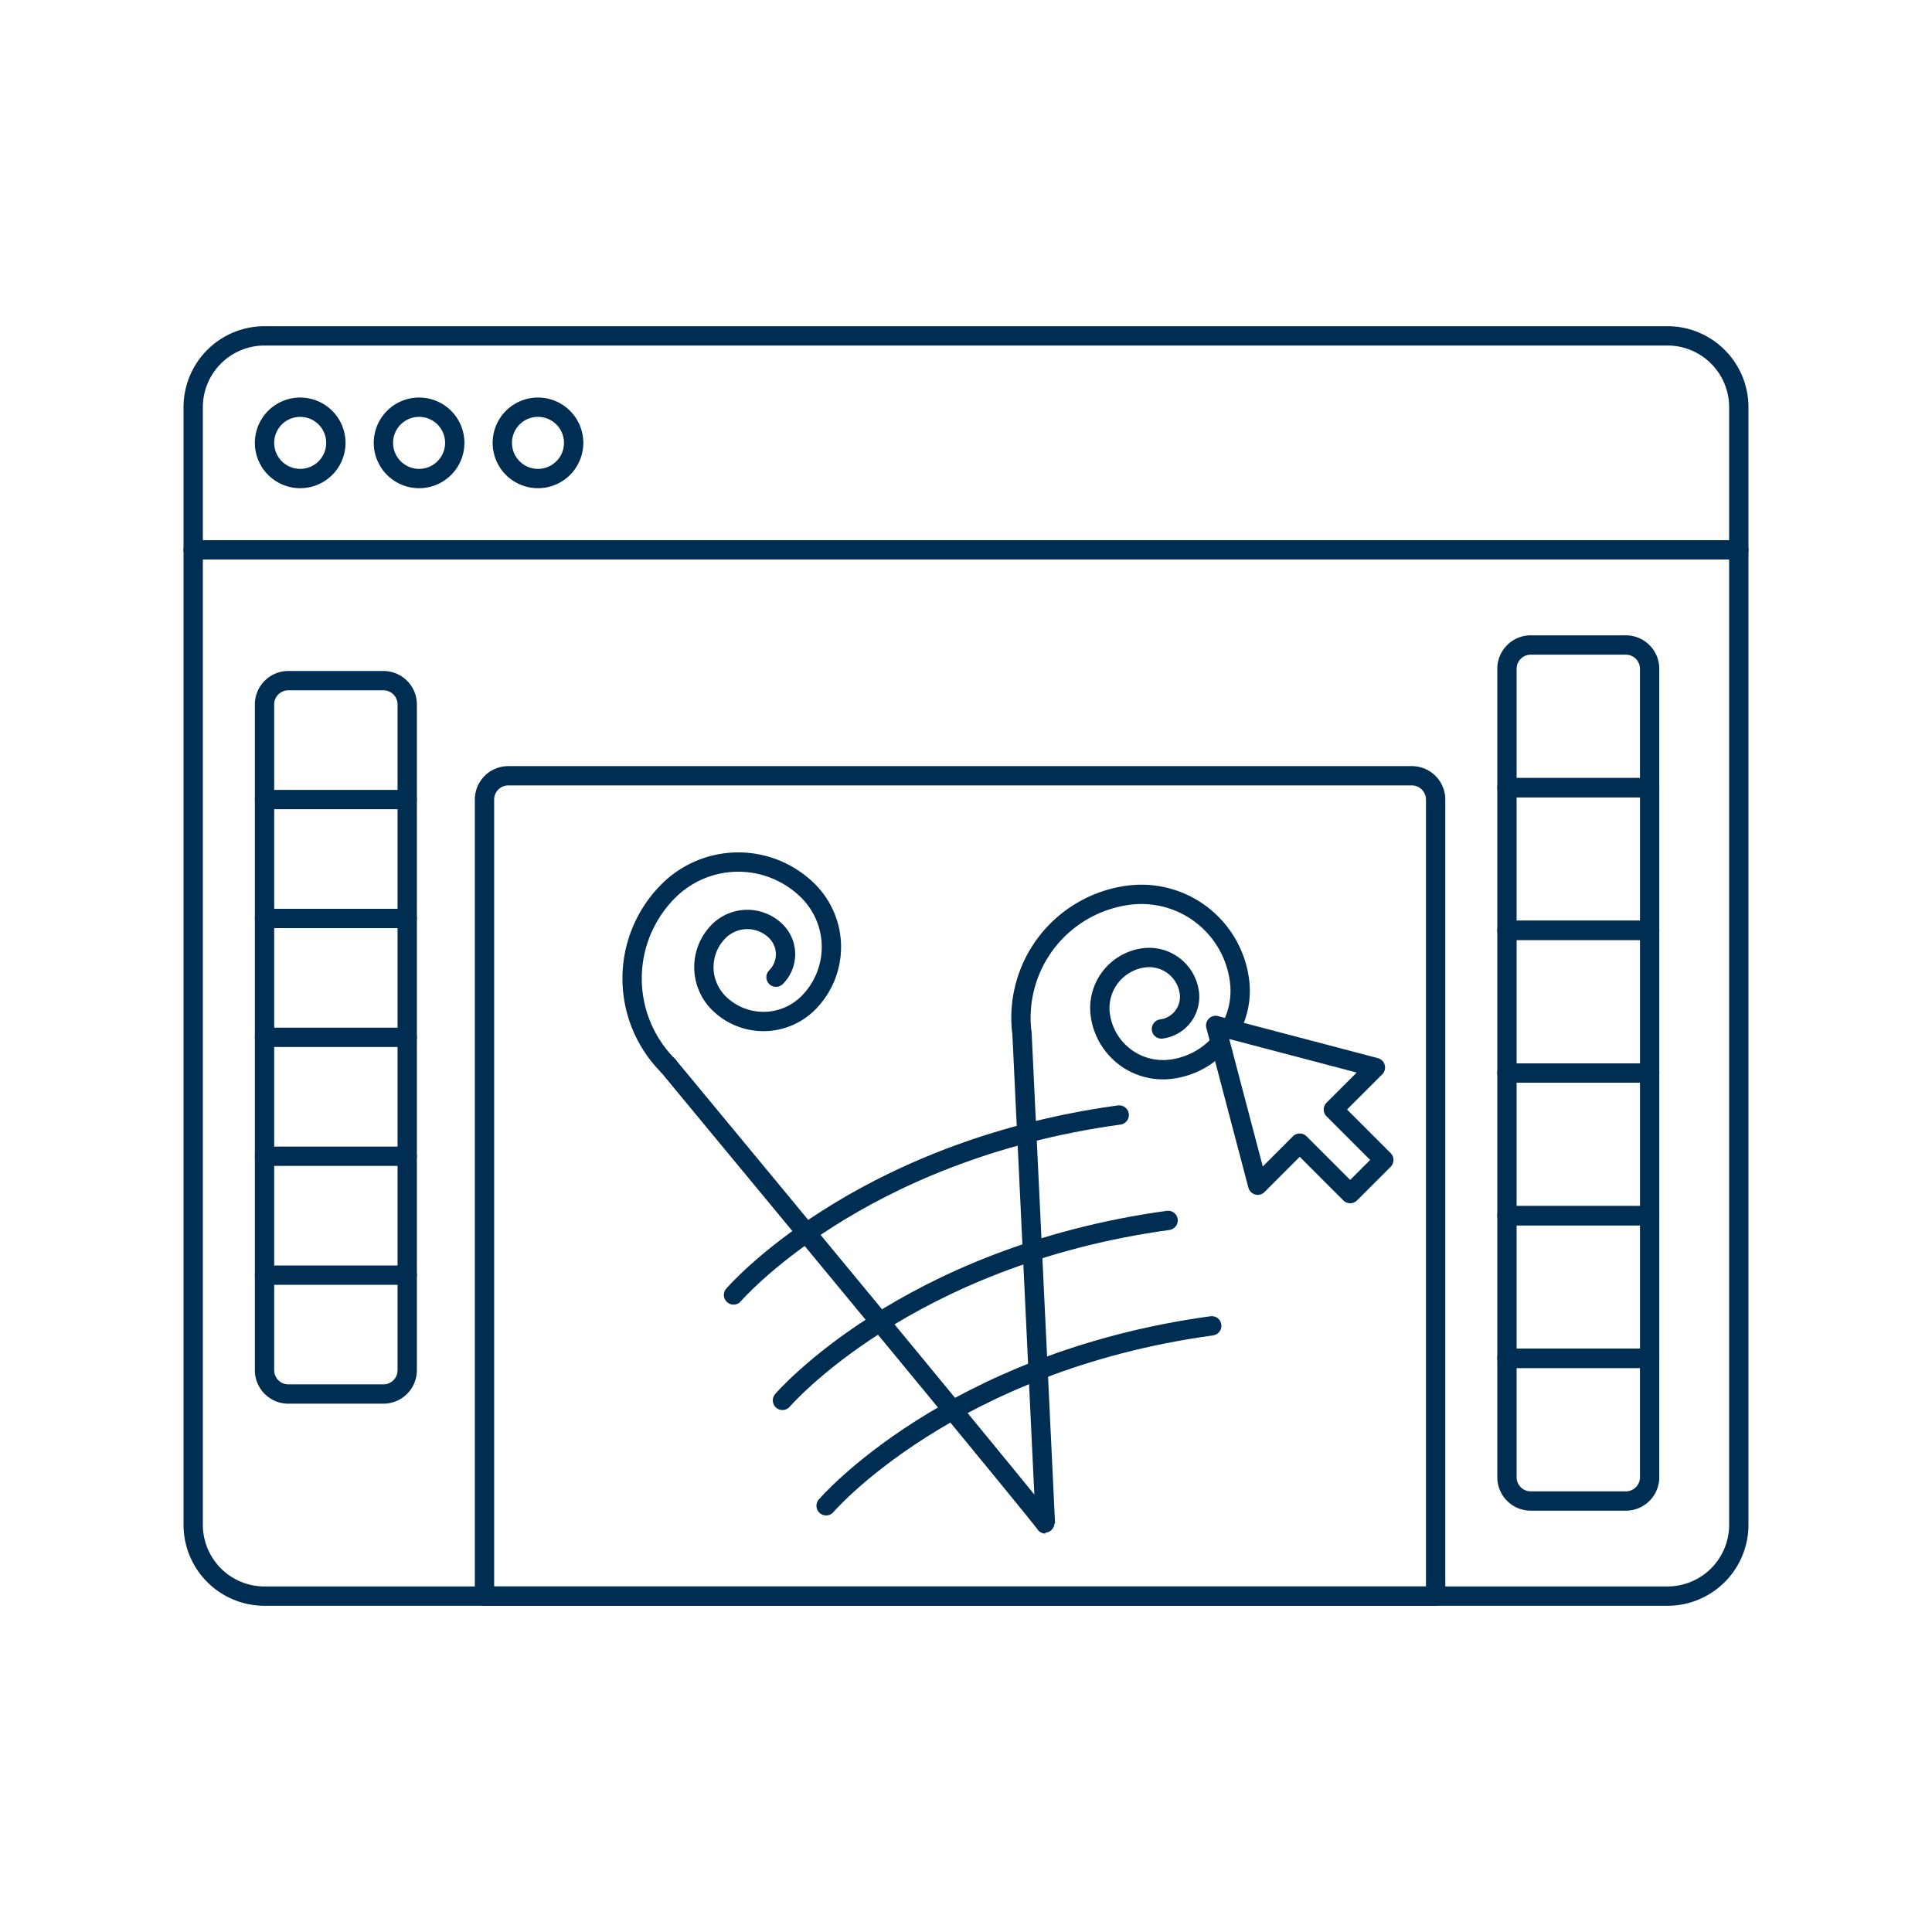
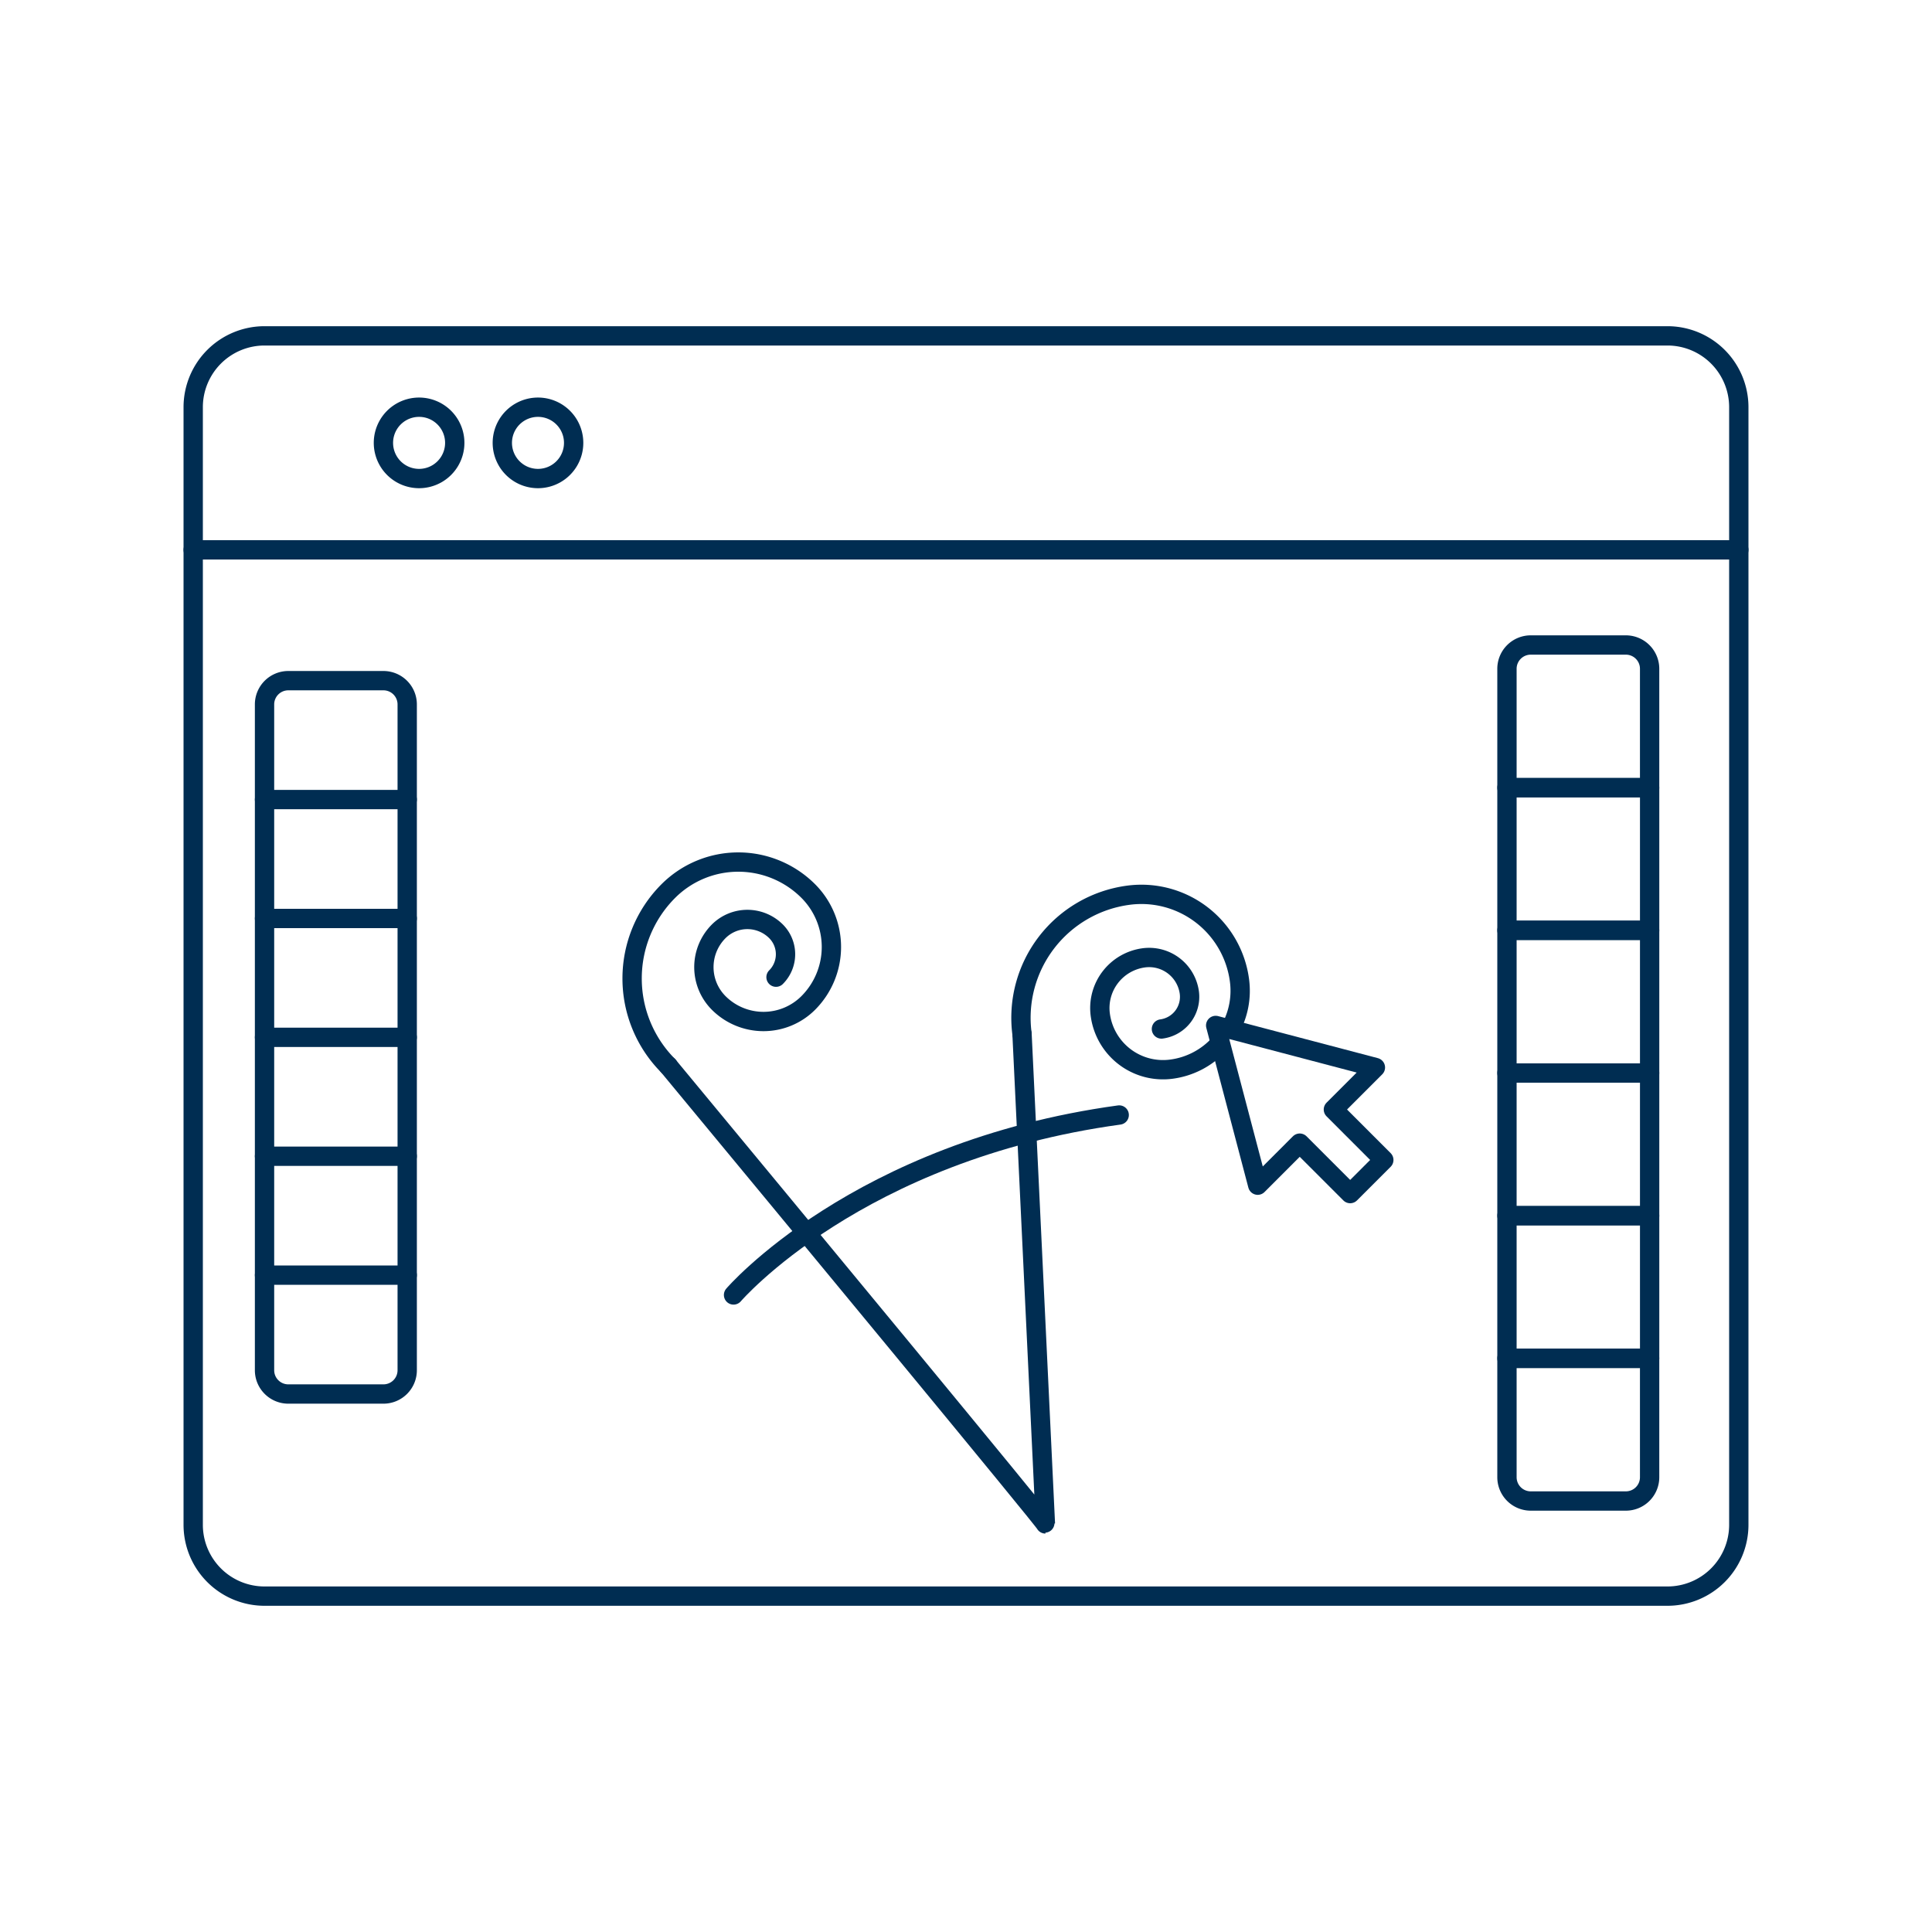
<svg xmlns="http://www.w3.org/2000/svg" fill="none" viewBox="0 0 100 100" height="500" width="500">
  <path stroke="#002d52" stroke-linecap="round" stroke-linejoin="round" d="M86.308 17.384H13.692A3.693 3.693 0 0 0 10 21.077v7.384h80v-7.384a3.693 3.693 0 0 0-3.692-3.693v0Z" />
-   <path stroke="#002d52" stroke-linecap="round" stroke-linejoin="round" d="M15.538 24.769a1.846 1.846 0 1 0 0-3.692 1.846 1.846 0 0 0 0 3.692Z" />
  <path stroke="#002d52" stroke-linecap="round" stroke-linejoin="round" d="M21.692 24.769a1.846 1.846 0 1 0 0-3.692 1.846 1.846 0 0 0 0 3.692Z" />
  <path stroke="#002d52" stroke-linecap="round" stroke-linejoin="round" d="M27.846 24.769a1.846 1.846 0 1 0 0-3.692 1.846 1.846 0 0 0 0 3.692Z" />
  <path stroke="#002d52" stroke-linecap="round" stroke-linejoin="round" d="M90 78.923a3.692 3.692 0 0 1-3.692 3.692H13.692A3.692 3.692 0 0 1 10 78.923V28.461h80v50.462Z" />
  <path stroke="#002d52" stroke-linecap="round" stroke-linejoin="round" d="M19.846 35.231h-4.923a1.23 1.23 0 0 0-1.231 1.231v34.461c0 .68.551 1.231 1.231 1.231h4.923a1.23 1.23 0 0 0 1.231-1.231V36.462a1.23 1.23 0 0 0-1.231-1.231Z" />
-   <path stroke="#002d52" stroke-linecap="round" stroke-linejoin="round" d="M74.308 82.616H25.077V41.385a1.232 1.232 0 0 1 1.231-1.231h46.769a1.231 1.231 0 0 1 1.231 1.231v41.231Z" />
  <path stroke="#002d52" stroke-linecap="round" stroke-linejoin="round" d="M13.692 41.385h7.385" />
  <path stroke="#002d52" stroke-linecap="round" stroke-linejoin="round" d="M13.692 47.539h7.385" />
  <path stroke="#002d52" stroke-linecap="round" stroke-linejoin="round" d="M13.692 53.692h7.385" />
  <path stroke="#002d52" stroke-linecap="round" stroke-linejoin="round" d="M13.692 59.846h7.385" />
  <path stroke="#002d52" stroke-linecap="round" stroke-linejoin="round" d="M13.692 66h7.385" />
  <path stroke="#002d52" stroke-linecap="round" stroke-linejoin="round" d="M85.384 40.769H78v-6.153a1.231 1.231 0 0 1 1.231-1.231h4.923a1.231 1.231 0 0 1 1.23 1.231v6.153Z" />
  <path stroke="#002d52" stroke-linecap="round" stroke-linejoin="round" d="M85.385 40.769H78v7.385h7.385v-7.385Z" />
  <path stroke="#002d52" stroke-linecap="round" stroke-linejoin="round" d="M85.385 48.154H78v7.385h7.385v-7.385Z" />
  <path stroke="#002d52" stroke-linecap="round" stroke-linejoin="round" d="M85.385 55.539H78v7.385h7.385v-7.385Z" />
  <path stroke="#002d52" stroke-linecap="round" stroke-linejoin="round" d="M85.385 62.923H78v7.385h7.385v-7.385Z" />
  <path stroke="#002d52" stroke-linecap="round" stroke-linejoin="round" d="M85.384 76.462a1.23 1.23 0 0 1-1.23 1.23h-4.923A1.231 1.231 0 0 1 78 76.462v-6.154h7.384v6.154Z" />
  <path stroke="#002d52" stroke-linecap="round" stroke-linejoin="round" d="M37.968 67.027s6.388-7.452 19.962-9.315" />
-   <path stroke="#002d52" stroke-linecap="round" stroke-linejoin="round" d="M40.5 72.483s6.387-7.452 19.961-9.315" />
-   <path stroke="#002d52" stroke-linecap="round" stroke-linejoin="round" d="M42.759 77.939s6.388-7.452 19.961-9.315" />
  <path stroke="#002d52" stroke-linecap="round" stroke-linejoin="round" d="M34.577 55.155C40.9 62.79 54.2 78.878 54.11 78.878L52.9 53.519" />
  <path stroke="#002d52" stroke-linecap="round" stroke-linejoin="round" d="M34.593 55.172a6.4 6.4 0 0 1 0-9.052 5.121 5.121 0 0 1 7.242 0 4.1 4.1 0 0 1 0 5.793 3.278 3.278 0 0 1-4.635 0 2.624 2.624 0 0 1 0-3.708 2.1 2.1 0 0 1 2.967 0 1.678 1.678 0 0 1 0 2.373" />
  <path stroke="#002d52" stroke-linecap="round" stroke-linejoin="round" d="M63.14 54.015a4.08 4.08 0 0 1-2.512 1.325 3.276 3.276 0 0 1-3.678-2.82 2.623 2.623 0 0 1 2.256-2.943 2.1 2.1 0 0 1 2.354 1.8 1.678 1.678 0 0 1-1.444 1.883" />
  <path stroke="#002d52" stroke-linecap="round" stroke-linejoin="round" d="M52.9 53.519a6.4 6.4 0 0 1 5.509-7.183 5.12 5.12 0 0 1 5.746 4.407c.116.868-.05 1.75-.475 2.517" />
  <path stroke="#002d52" stroke-linecap="round" stroke-linejoin="round" d="m62.923 53.077 2.176 8.268 2.175-2.176 2.611 2.611 1.741-1.741-2.61-2.611 2.175-2.175-8.268-2.176Z" />
</svg>